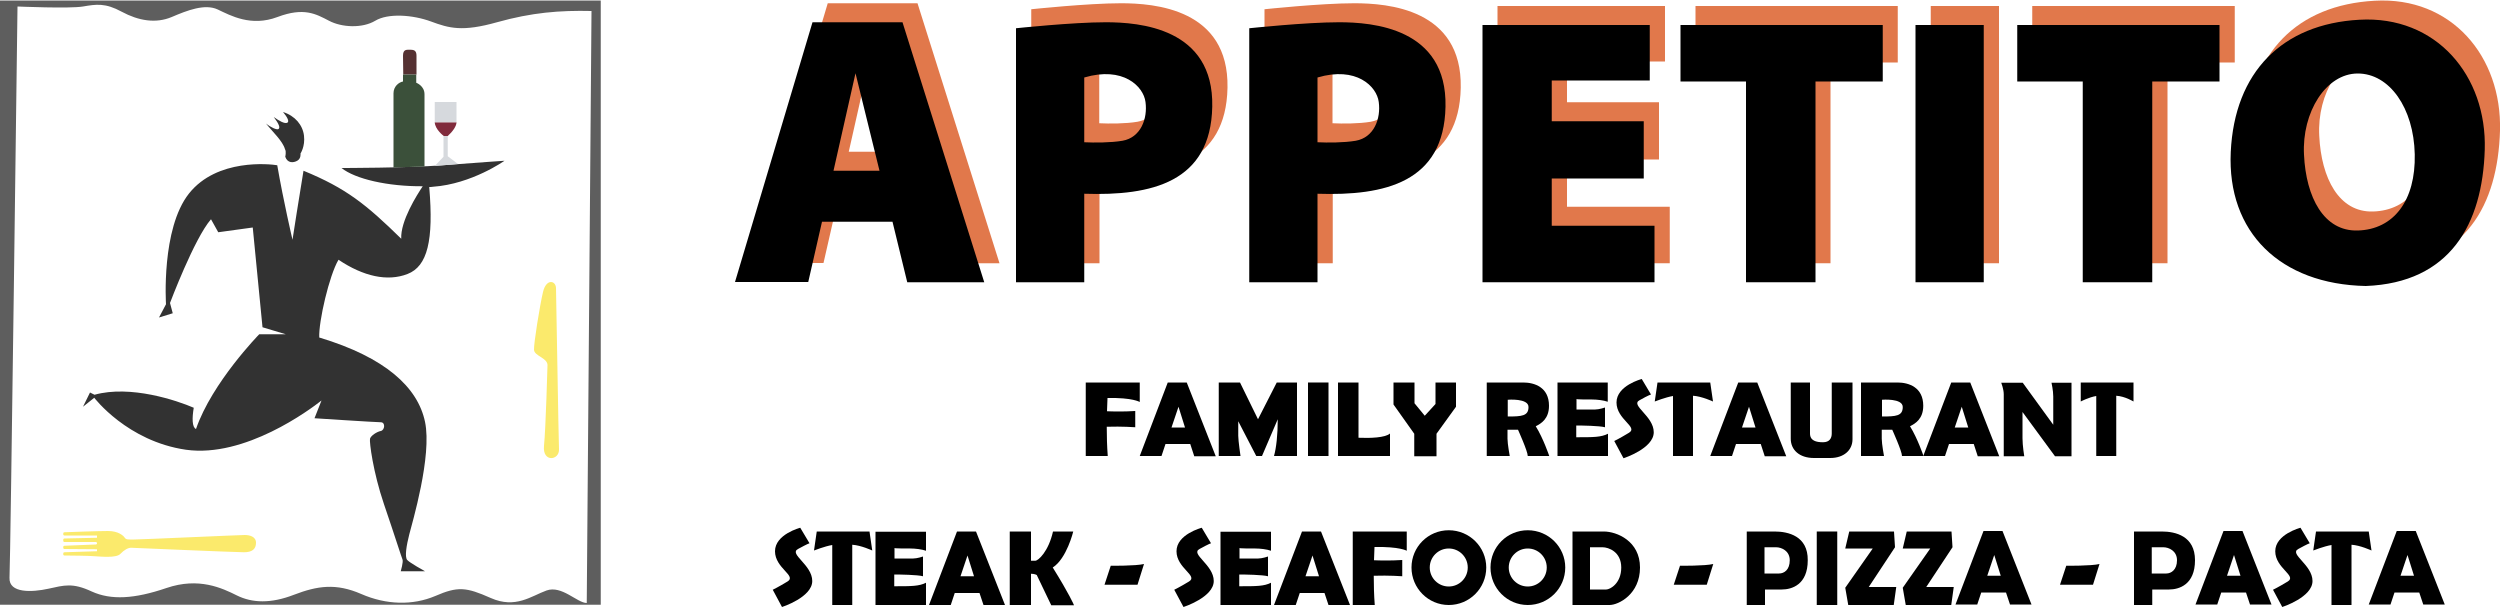
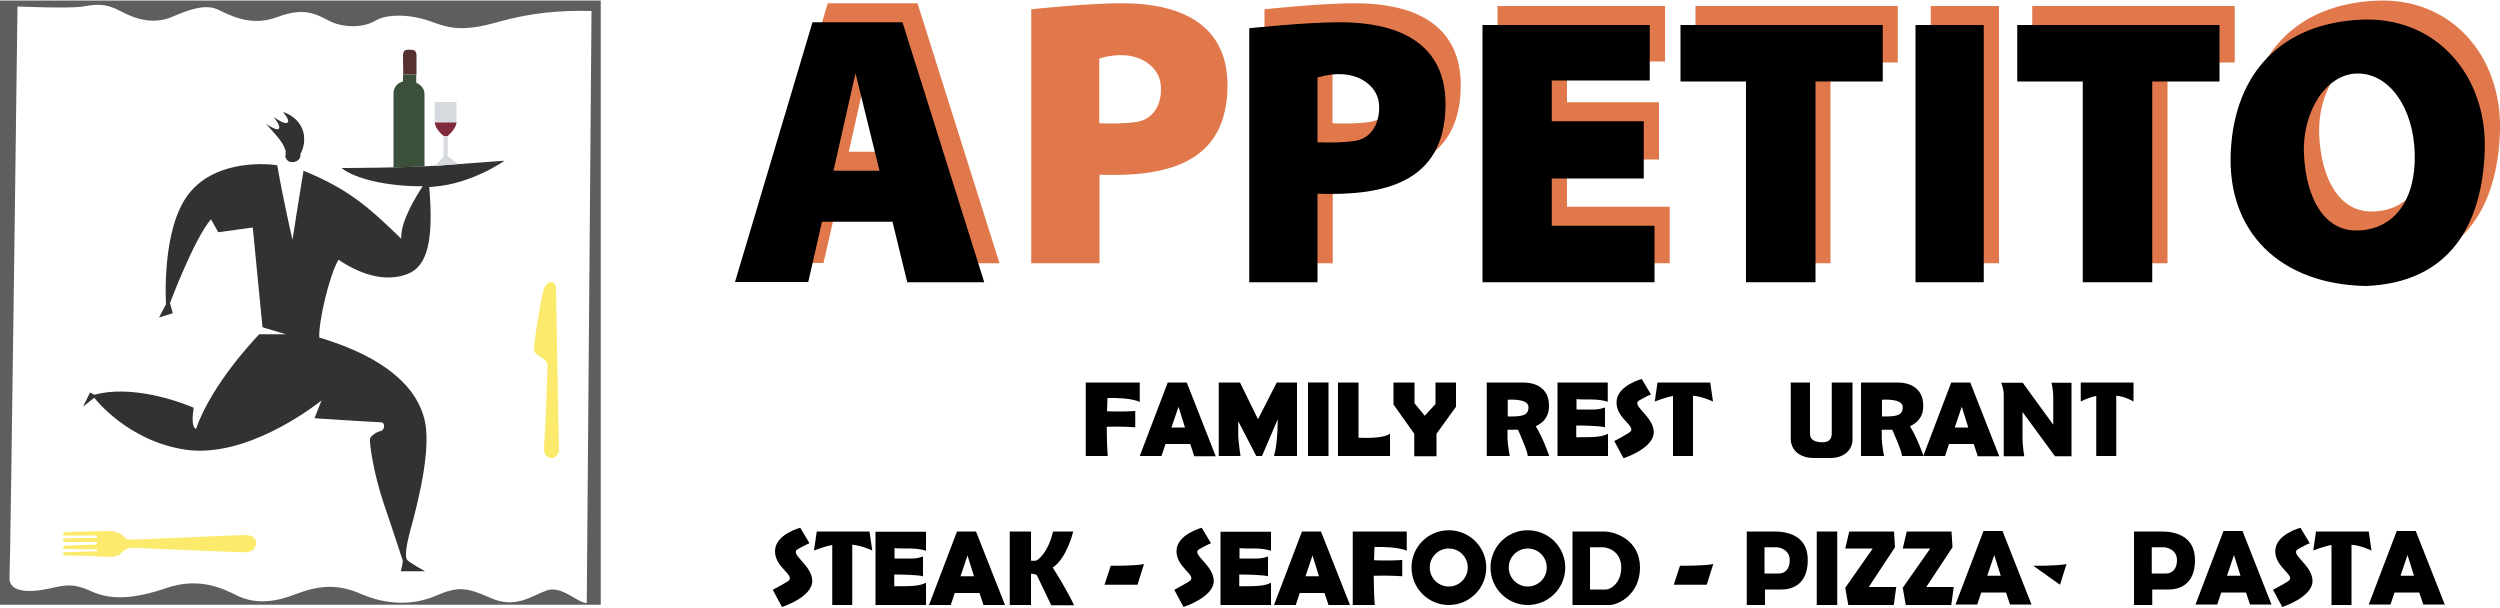
<svg xmlns="http://www.w3.org/2000/svg" version="1.1" id="Layer_1" x="0px" y="0px" viewBox="0 0 1000 243" style="enable-background:new 0 0 1000 243;" xml:space="preserve">
  <style type="text/css">
	.st0{fill:#E1784B;}
	.st1{fill:#323232;}
	.st2{fill:#802B3C;}
	.st3{fill:#D6D9DD;}
	.st4{fill:#553132;}
	.st5{fill:#3B503A;}
	.st6{fill:#FBEA6C;}
	.st7{fill:#5E5E5E;}
</style>
  <g>
    <g>
      <g id="Appe">
        <g>
          <path class="st0" d="M369,105.3h30.8L367,1.3h-35.9l-31,103.9h29.3l5.5-24.1H363L369,105.3z M339.5,60.7l8.8-39l9.6,39H339.5z" />
          <path class="st0" d="M448.4,1.3c-13.3,0-35.9,2.4-35.9,2.4v101.6h27.3V69.9c27,0.9,50.6-4.6,51.2-34.8      C491.6,3.5,461.7,1.3,448.4,1.3z M455,48.7c-4.7,0.8-11.3,0.8-15.3,0.6V23.4c15.5-4.6,23.7,3.5,24.5,9.8      C465.2,39.9,462.4,47.4,455,48.7z" />
          <path class="st0" d="M541.7,1.3c-13.3,0-35.9,2.4-35.9,2.4v101.6h27.3V69.9c27,0.9,50.6-4.6,51.2-34.8      C584.9,3.5,555,1.3,541.7,1.3z M548.3,48.7c-4.7,0.8-11.3,0.8-15.3,0.6V23.4c15.5-4.6,23.7,3.5,24.5,9.8      C558.5,39.9,555.7,47.4,548.3,48.7z" />
          <polygon class="st0" points="626.8,82.7 626.8,63.8 663.6,63.8 663.6,40.9 626.8,40.9 626.8,24.6 666,24.6 666,2.4 599,2.4       599,105.3 667.9,105.3 667.9,82.7     " />
          <polygon class="st0" points="759.1,2.4 678.2,2.4 678.2,25 704.5,25 704.5,105.3 732.2,105.3 732.2,25 759.1,25     " />
          <polygon class="st0" points="893.9,2.4 812.9,2.4 812.9,25 839.2,25 839.2,105.3 867,105.3 867,25 893.9,25     " />
          <rect x="772.3" y="2.4" class="st0" width="27.3" height="102.9" />
          <path class="st0" d="M949.8,0.3C919,2,899.9,21.1,898.4,53.2c-1.5,32.1,19.8,52.9,54,53.6c33.8-1.3,46.7-24.8,47.6-54.5      C1000.8,22.6,980.6-1.5,949.8,0.3z M949.2,84.6c-13.6,0.4-20.7-13.3-21.5-30.3c-0.9-17,8.8-32.5,21.5-32.5s22.4,13.8,22.8,32.3      C972.4,72.6,963.6,84.2,949.2,84.6z" />
        </g>
        <g>
          <path d="M362.9,112.9h30.8L361,8.9H325l-31,103.9h29.3l5.5-24.1h28.2L362.9,112.9z M333.4,68.3l8.8-39l9.6,39H333.4z" />
-           <path d="M442.3,8.9c-13.3,0-35.9,2.4-35.9,2.4v101.6h27.3V77.5c27,0.9,50.6-4.6,51.2-34.8C485.6,11.1,455.6,8.9,442.3,8.9z       M449,56.3c-4.7,0.8-11.3,0.8-15.3,0.6V31c15.5-4.6,23.7,3.5,24.5,9.8C459.1,47.5,456.3,55,449,56.3z" />
          <path d="M535.6,8.9c-13.3,0-35.9,2.4-35.9,2.4v101.6H527V77.5c27,0.9,50.6-4.6,51.2-34.8C578.9,11.1,548.9,8.9,535.6,8.9z       M542.3,56.3c-4.7,0.8-11.3,0.8-15.3,0.6V31c15.5-4.6,23.7,3.5,24.5,9.8C552.4,47.5,549.6,55,542.3,56.3z" />
          <polygon points="620.7,90.3 620.7,71.4 657.5,71.4 657.5,48.5 620.7,48.5 620.7,32.2 659.9,32.2 659.9,10 593,10 593,112.9       661.8,112.9 661.8,90.3     " />
          <polygon points="753.1,10 672.2,10 672.2,32.6 698.4,32.6 698.4,112.9 726.2,112.9 726.2,32.6 753.1,32.6     " />
          <polygon points="887.8,10 806.9,10 806.9,32.6 833.1,32.6 833.1,112.9 860.9,112.9 860.9,32.6 887.8,32.6     " />
          <rect x="766.2" y="10" width="27.3" height="102.9" />
          <path d="M943.7,7.9c-30.8,1.7-49.9,20.9-51.4,52.9c-1.5,32.1,19.8,52.9,54,53.6c33.8-1.3,46.7-24.8,47.6-54.5      C994.8,30.3,974.5,6.1,943.7,7.9z M943.1,92.2c-13.6,0.4-20.7-13.3-21.5-30.3c-0.9-17,8.8-32.5,21.5-32.5s22.4,13.8,22.8,32.3      C966.3,80.2,957.5,91.8,943.1,92.2z" />
        </g>
      </g>
      <g>
        <path d="M455.9,160.8V153h-21.6v29.4h8.8c-0.3-3.9-0.4-8-0.4-11.7c6.2-0.2,11.4,0.2,11.4,0.2v-6.5c-4.6,0.3-9,0.2-11.3,0.1     c0.1-3.2,0.2-5.3,0.2-5.3C453.1,159,455.9,160.8,455.9,160.8z" />
        <path d="M477.7,182.5h8.6L474.7,153h-7.6l-11.2,29.4h8.7l1.6-4.8h9.9L477.7,182.5z M468.6,171l2.8-8.3l2.6,8.3H468.6z" />
-         <path d="M705.9,182.5h8.6L702.9,153h-7.6l-11.2,29.4h8.7l1.6-4.8h9.9L705.9,182.5z M696.8,171l2.8-8.3l2.6,8.3H696.8z" />
        <path d="M791.1,182.5h8.6L788.1,153h-7.6l-11.2,29.4h8.7l1.6-4.8h9.9L791.1,182.5z M781.9,171l2.8-8.3l2.6,8.3H781.9z" />
        <path d="M487.5,182.5V153h8.5l7.2,14.7l7.5-14.7h8.1v29.4h-9.2c0.9-3.2,1.5-8.4,1.5-14.7l-6.3,14.7h-2.3l-7.2-13.9     c0,0,0,3.8,0,5.8s0.9,8.1,0.9,8.1H487.5z" />
        <rect x="523.2" y="153" width="8.2" height="29.4" />
        <path d="M543.4,175.1V153h-8.2v29.4h8.2H556v-9C554.1,175.1,548.1,175.3,543.4,175.1z" />
        <polygon points="557.4,153 565.8,153 565.8,161.3 569.9,166.3 574.2,161.6 574.2,153 582.4,153 582.4,162.7 574.6,173.5      574.6,182.5 565.7,182.5 565.7,173.5 557.4,161.8    " />
        <path d="M619.6,162.3c0-7.4-5.8-9.3-10.3-9.3c-4.5,0-14.6,0-14.6,0v29.4h9.2c0,0-0.9-4.8-0.9-6.9c0-2.1,0-3.6,0-3.6h4.2     c0,0,3.9,8.6,3.9,10.5h8.6c0,0-2.4-7.1-5.4-11.9C616.5,169.4,619.6,167.5,619.6,162.3z M603.1,166.6v-6.7c0,0,8.3-0.7,8.3,2.9     C611.4,166.4,608.7,166.6,603.1,166.6z" />
        <path d="M769.3,162.3c0-7.4-5.8-9.3-10.3-9.3c-4.5,0-14.6,0-14.6,0v29.4h9.2c0,0-0.9-4.8-0.9-6.9c0-2.1,0-3.6,0-3.6h4.2     c0,0,3.9,8.6,3.9,10.5h8.6c0,0-2.4-7.1-5.4-11.9C766.2,169.4,769.3,167.5,769.3,162.3z M752.8,166.6v-6.7c0,0,8.3-0.7,8.3,2.9     C761.1,166.4,758.4,166.6,752.8,166.6z" />
        <path d="M636.9,159.8c1.9,0,4.5,0.3,6.2,0.9V153H623v29.4h20.2v-8.9c-2.8,1.4-5.8,1.4-12.7,1.4v-4.7c2.2,0,9.3,0.1,11.5,0.7v-7.9     c0,0-2.3,0.8-3.9,0.8c-1.4,0-6.4,0-7.5,0v-4.2C630.4,159.8,635.1,159.8,636.9,159.8z" />
        <path d="M660.4,157.8l-3.7-6.2c0,0-10.1,2.6-10.1,9.4c0,6.8,8.8,9.8,5,12.1s-5.9,3.3-5.9,3.3l3.7,6.9c0,0,12.1-3.9,12.1-10.4     s-9.5-10.8-5.7-12.8C659.5,158,660.4,157.8,660.4,157.8z" />
        <path d="M684.1,153H663l-1.1,7.6c0,0,4.3-1.7,7.3-2.2v24h8v-24.1c3.5,0.2,8,2.3,8,2.3L684.1,153z" />
        <path d="M853.4,153h-21.1v7.6c0,0,3.2-1.7,6.2-2.2v24h8v-24.1c3.5,0.2,6.9,2.3,6.9,2.3V153z" />
        <path d="M716.3,153c0,0,0,18.1,0,22.5c0,4.4,3.4,7.7,9.3,7.7c0,0,1.1,0,6.5,0s8.9-3.1,8.9-7.5c0-4.4,0-22.7,0-22.7h-8.3     c0,0,0,18.5,0,20.4s-0.9,3.5-3.5,3.5c-2.7,0-5.2-0.6-5.2-3.5s0-20.4,0-20.4H716.3z" />
        <path d="M801.5,182.5c0,0,0-22.8,0-24.8c0-2-1-4.6-1-4.6h8.6l12.2,16.8c0,0,0-8.9,0-11.3c0-2.4-0.7-5.5-0.7-5.5h8v29.4H822     L809,164.8c0,0,0,7.5,0,10.5c0,3,0.7,7.2,0.7,7.2L801.5,182.5z" />
      </g>
      <g>
        <path d="M562.7,220.3v-7.7h-21.6V242h8.8c-0.3-3.9-0.4-8-0.4-11.7c6.2-0.2,11.4,0.2,11.4,0.2V224c-4.6,0.3-9,0.2-11.3,0.1     c0.1-3.2,0.2-5.3,0.2-5.3C559.9,218.6,562.7,220.3,562.7,220.3z" />
        <path d="M393.4,242h8.6l-11.6-29.4h-7.6L371.6,242h8.7l1.6-4.8h9.9L393.4,242z M384.2,230.5l2.8-8.3l2.6,8.3H384.2z" />
        <path d="M531.4,242h8.6l-11.6-29.4h-7.6L509.6,242h8.7l1.6-4.8h9.9L531.4,242z M522.2,230.5l2.8-8.3l2.6,8.3H522.2z" />
        <path d="M900,241.8h8.6L897,212.4h-7.6l-11.2,29.4h8.7l1.6-4.8h9.9L900,241.8z M890.8,230.3l2.8-8.3l2.6,8.3H890.8z" />
        <path d="M804,241.8h8.6l-11.6-29.4h-7.6l-11.2,29.4h8.7l1.6-4.8h9.9L804,241.8z M794.9,230.3l2.8-8.3l2.6,8.3H794.9z" />
        <path d="M969.3,241.8h8.6l-11.6-29.4h-7.6l-11.2,29.4h8.7l1.6-4.8h9.9L969.3,241.8z M960.2,230.3l2.8-8.3l2.6,8.3H960.2z" />
        <rect x="726.7" y="212.6" width="8.2" height="29.4" />
        <path d="M502.2,219.4c1.9,0,4.5,0.3,6.2,0.9v-7.6h-20.2V242h20.2v-8.9c-2.8,1.4-5.8,1.4-12.7,1.4v-4.7c2.2,0,9.3,0.1,11.5,0.7     v-7.9c0,0-2.3,0.8-3.9,0.8c-1.4,0-6.4,0-7.5,0v-4.2C495.7,219.4,500.3,219.4,502.2,219.4z" />
        <path d="M364.2,219.4c1.9,0,4.5,0.3,6.2,0.9v-7.6h-20.2V242h20.2v-8.9c-2.8,1.4-5.8,1.4-12.7,1.4v-4.7c2.2,0,9.3,0.1,11.5,0.7     v-7.9c0,0-2.3,0.8-3.9,0.8c-1.4,0-6.4,0-7.5,0v-4.2C357.7,219.4,362.3,219.4,364.2,219.4z" />
        <path d="M484.4,217.3l-3.7-6.2c0,0-10.1,2.6-10.1,9.4c0,6.8,8.8,9.8,5,12.1c-3.8,2.3-5.9,3.3-5.9,3.3l3.7,6.9     c0,0,12.1-3.9,12.1-10.4c0-6.5-9.5-10.8-5.7-12.8C483.6,217.5,484.4,217.3,484.4,217.3z" />
        <path d="M923.9,217.3l-3.7-6.2c0,0-10.1,2.6-10.1,9.4c0,6.8,8.8,9.8,5,12.1c-3.8,2.3-5.9,3.3-5.9,3.3l3.7,6.9     c0,0,12.1-3.9,12.1-10.4c0-6.5-9.5-10.8-5.7-12.8C923.1,217.5,923.9,217.3,923.9,217.3z" />
        <path d="M323.8,217.3l-3.7-6.2c0,0-10.1,2.6-10.1,9.4c0,6.8,8.8,9.8,5,12.1c-3.8,2.3-5.9,3.3-5.9,3.3l3.7,6.9     c0,0,12.1-3.9,12.1-10.4c0-6.5-9.5-10.8-5.7-12.8C323,217.5,323.8,217.3,323.8,217.3z" />
        <path d="M347.8,212.6h-21.1l-1.1,7.6c0,0,4.3-1.7,7.3-2.2v24h8v-24.1c3.5,0.2,8,2.3,8,2.3L347.8,212.6z" />
        <path d="M947.5,212.6h-21.1l-1.1,7.6c0,0,4.3-1.7,7.3-2.2v24h8v-24.1c3.5,0.2,8,2.3,8,2.3L947.5,212.6z" />
        <path d="M421.1,227c5.6-3.6,8.2-14.4,8.2-14.4h-8.1c-1.8,8-5.9,11.7-7.1,11.7c-0.6,0-1.2,0-1.7,0v-11.7h-8.5V242h8.5v-12.5     c1.5,0,2.3,0.5,2.3,0.5l5.8,12.1h9.1C429.6,242,427.7,237.6,421.1,227z" />
        <path d="M441.8,233.9H455l2.6-8.3c-3.3,0.8-13.3,0.7-13.3,0.7L441.8,233.9z" />
        <path d="M669.5,233.9h13.2l2.6-8.3c-3.3,0.8-13.3,0.7-13.3,0.7L669.5,233.9z" />
-         <path d="M824,233.9h13.2l2.6-8.3c-3.3,0.8-13.3,0.7-13.3,0.7L824,233.9z" />
+         <path d="M824,233.9l2.6-8.3c-3.3,0.8-13.3,0.7-13.3,0.7L824,233.9z" />
        <path d="M579.5,212.1c-8.3,0-14.9,6.7-14.9,14.9c0,8.3,6.7,15,14.9,15c8.3,0,15-6.7,15-15C594.5,218.8,587.8,212.1,579.5,212.1z      M579.5,234.6c-4.2,0-7.6-3.4-7.6-7.6c0-4.2,3.4-7.6,7.6-7.6c4.2,0,7.6,3.4,7.6,7.6C587.1,231.2,583.7,234.6,579.5,234.6z" />
        <path d="M611.1,212.1c-8.3,0-14.9,6.7-14.9,14.9c0,8.3,6.7,15,14.9,15c8.3,0,15-6.7,15-15C626.1,218.8,619.4,212.1,611.1,212.1z      M611.1,234.6c-4.2,0-7.6-3.4-7.6-7.6c0-4.2,3.4-7.6,7.6-7.6c4.2,0,7.6,3.4,7.6,7.6C618.7,231.2,615.3,234.6,611.1,234.6z" />
        <path d="M641.5,212.6c-5.2,0-12.5,0-12.5,0V242c0,0,11.2,0,14.8,0c3.6,0,12.2-4.3,12.2-15C656,216.4,646.7,212.6,641.5,212.6z      M642.5,235.8c-1.4,0-6.5,0-6.5,0v-16.9c0,0,2.6,0,5,0c2.4,0,7.5,1.8,7.5,8.1C648.5,233.4,644,235.8,642.5,235.8z" />
        <path d="M709.8,212.6c-5.5,0-11.1,0-11.1,0V242h7.3v-6.2c0,0,2.7,0,6.7,0c4,0,10.4-1.9,10.4-11.7     C723.2,214.4,715.3,212.6,709.8,212.6z M711.6,229.4c-2,0-5.8,0-5.8,0v-10.5c0,0,2.4,0,4.6,0c2.3,0,5.5,1.5,5.5,5.2     C715.9,227.9,713.7,229.4,711.6,229.4z" />
        <path d="M864.7,212.6c-5.5,0-11.1,0-11.1,0V242h7.3v-6.2c0,0,2.7,0,6.7,0c4,0,10.4-1.9,10.4-11.7     C878,214.4,870.2,212.6,864.7,212.6z M866.5,229.4c-2,0-5.8,0-5.8,0v-10.5c0,0,2.4,0,4.6,0c2.3,0,5.5,1.5,5.5,5.2     C870.8,227.9,868.5,229.4,866.5,229.4z" />
        <polygon points="739.7,212.6 757.6,212.6 758,218.9 747.5,234.8 758.5,234.8 757.5,242 739.3,242 738.1,235.1 749.1,219.4      738.1,219.4    " />
        <polygon points="762.7,212.6 780.6,212.6 781,218.9 770.5,234.8 781.5,234.8 780.5,242 762.3,242 761.1,235.1 772.1,219.4      761.1,219.4    " />
      </g>
    </g>
    <g>
      <path class="st1" d="M114.1,62.7c0.9,2.6,3.2,2.5,4.8,1.6c1.6-0.9,1.3-2.9,1.3-2.9s1.9-2.8,1.4-7.1s-3.6-8-8.4-9.5    c1.6,1.9,2.7,3.8,1.7,4.3c-1,0.5-3.2-0.7-5.4-2.3c2.2,2.9,2.6,4.3,1.9,4.8c-0.6,0.5-3.2-0.7-5-2.2c2.5,3.2,6.7,7,7.6,10.3    C114.6,60.6,114.1,62.7,114.1,62.7z" />
      <path class="st1" d="M201.8,64.3c0,0-10.4,0.7-24.7,1.8c-14.3,1.1-40.5,1.1-40.5,1.1c5.5,4.4,18.5,7.4,32.5,7.3    c-2.3,3.4-9,14-8.6,21c-14-13.7-22-20.2-39.1-27.2c-1.3,7.6-4.4,27.6-4.4,27.6s-3.6-15.3-6.1-29.8c-2.9-0.5-24.1-2.8-35.3,11.3    c-11.2,14.1-9.2,44.3-9.2,44.3l-2.8,5.3l5.5-1.7l-1.1-4.1c0,0,9.7-25.8,16.4-33.5l2.9,5.2l13.8-1.9l3.9,39.9l9.3,2.8h-10.6    c0,0-18.9,19.3-25.3,37.9c-1.6-0.7-1.6-4.4-0.9-8.5c-6.7-2.9-25.3-9.2-39.7-5.2L36,157l-2.8,5.7l4.5-3.6c0,0,13.2,17.4,36.7,20.8    c23.6,3.3,49.5-16,54.2-19.7l-2.8,7.1c0,0,24.5,1.6,26.5,1.6s1.6,3.2,0,3.5c-1.6,0.3-4,1.9-4.3,3.1c-0.3,1.2,1.2,13.3,5.6,26.2    c4.4,12.9,7,21.2,7.4,22.1c0.4,0.9-0.7,4.7-0.7,4.7h9.7c0,0-6-3.3-7.1-4.5c-1.1-1.2-0.3-5.9,0.8-10.2c1.1-4.4,9.2-31.4,6.3-45.1    c-2.9-13.7-15.7-25.7-42.3-33.7c-0.3-6.3,4-24.9,7.7-31.1c10,6.7,19.6,8.8,27.6,5.7c8-3.1,10.5-13.4,8.7-34.7l0-0.1    c0.5,0,1,0,1.5-0.1C188.7,73.6,201.8,64.3,201.8,64.3z" />
      <path class="st2" d="M182.6,48.9c0,1.6-1.6,3.8-3.5,5.5h-1.6c0,0-3.5-2.6-3.6-5.5H182.6z" />
      <path class="st3" d="M182.6,40.9c0,0,0,6.4,0,8h-8.7v-0.1c0-2.9,0-8,0-8H182.6z" />
      <polygon class="st3" points="183.2,65.6 173.9,66.4 177.4,62.7 177.4,54.4 179.1,54.4 179.1,62.5   " />
      <path class="st4" d="M166.6,22.3v7.5h-5.3l-0.1-7.5c0-2.7,1.5-2.4,3-2.4C165.7,19.9,166.6,20.3,166.6,22.3z" />
      <path class="st5" d="M169.8,37.7c0,3.4,0,28.9,0,28.9L157.4,67c0,0,0-27,0-29.7c0-2.7,2.1-4.4,3.8-4.7l0-2.8h5.3    c0,1.8,0,3.3,0,3.3S169.8,34.3,169.8,37.7z" />
      <path class="st6" d="M219,146c-0.1-2.9-5.3-3.6-5.4-6.1c-0.1-2.6,2.3-17.6,3.6-23.1s5.1-4.6,5.2-1.6c0.1,3,1,60,1.2,64.5    c0.2,4.5-6.7,5.4-6-1.4S219,146,219,146z" />
      <path class="st6" d="M97.9,214c-2,0-41.6,1.8-44.2,1.8s-3.2,0.1-3.8-0.7c-0.5-0.8-2.5-2.7-6.7-2.7c-3.7,0-14.9,0.4-17.4,0.5    c-0.3,0-0.5,0.2-0.5,0.5v0.3c0,0.3,0.2,0.5,0.5,0.5h13v0.9l-13,0.3c-0.3,0-0.5,0.2-0.5,0.5v0.4c0,0.3,0.2,0.5,0.5,0.5h12.5    c0.3,0,0.5,0.2,0.5,0.5c0,0.3-0.2,0.5-0.5,0.5l-12.5,0.5c-0.3,0-0.5,0.2-0.5,0.5v0.3c0,0.3,0.2,0.5,0.5,0.5l13,0.1v0.8l-13,0.4    c-0.3,0-0.5,0.2-0.5,0.5v0.3c0,0.3,0.2,0.5,0.5,0.5c2.1,0,10.3,0.1,12.2,0.3c2.1,0.1,8.4,0.8,10.1-0.9c1.6-1.7,3.2-2.5,4.3-2.5    c0,0,41.9,1.8,45.2,1.8c3.3,0,4.8-1.3,4.8-3.8S99.8,214,97.9,214z" />
      <path class="st7" d="M0,0.2v241.7h240.3V0.2H0z M234.7,241.2c-3.8,0-10-7.2-16.1-5c-6.1,2.2-12.4,7.4-22.3,3    c-9.9-4.4-13.2-4.7-22.2-0.8c-9,3.8-19.5,3.6-29.6-0.8c-10.1-4.4-17.5-3.3-26.9,0.3c-9.3,3.6-16.7,3.3-22.8,0.3    c-6-3-15.3-7.4-28.2-3c-12.9,4.4-22.2,4.9-29.9,1.4c-7.7-3.6-11-2.5-17.4-1.1c-6.4,1.4-15.8,1.9-15.5-4.4C4.2,224.7,7,2.6,7,2.6    s20.9,0.9,26.2,0c5.3-0.9,8.9-1.5,15.5,2.1c6.7,3.6,13.6,4.8,20,2.1c6.3-2.7,13.3-5.4,18.4-3c5.1,2.4,13.3,7,23.9,3    s15.4-1.2,20.6,1.5c5.1,2.7,13.3,3.1,18.5,0c5.1-3.1,15-2.4,22.3,0.3s12.5,4.2,26.4,0.3c13.9-3.9,25.1-4.8,37.8-4.5L234.7,241.2z" />
    </g>
  </g>
</svg>